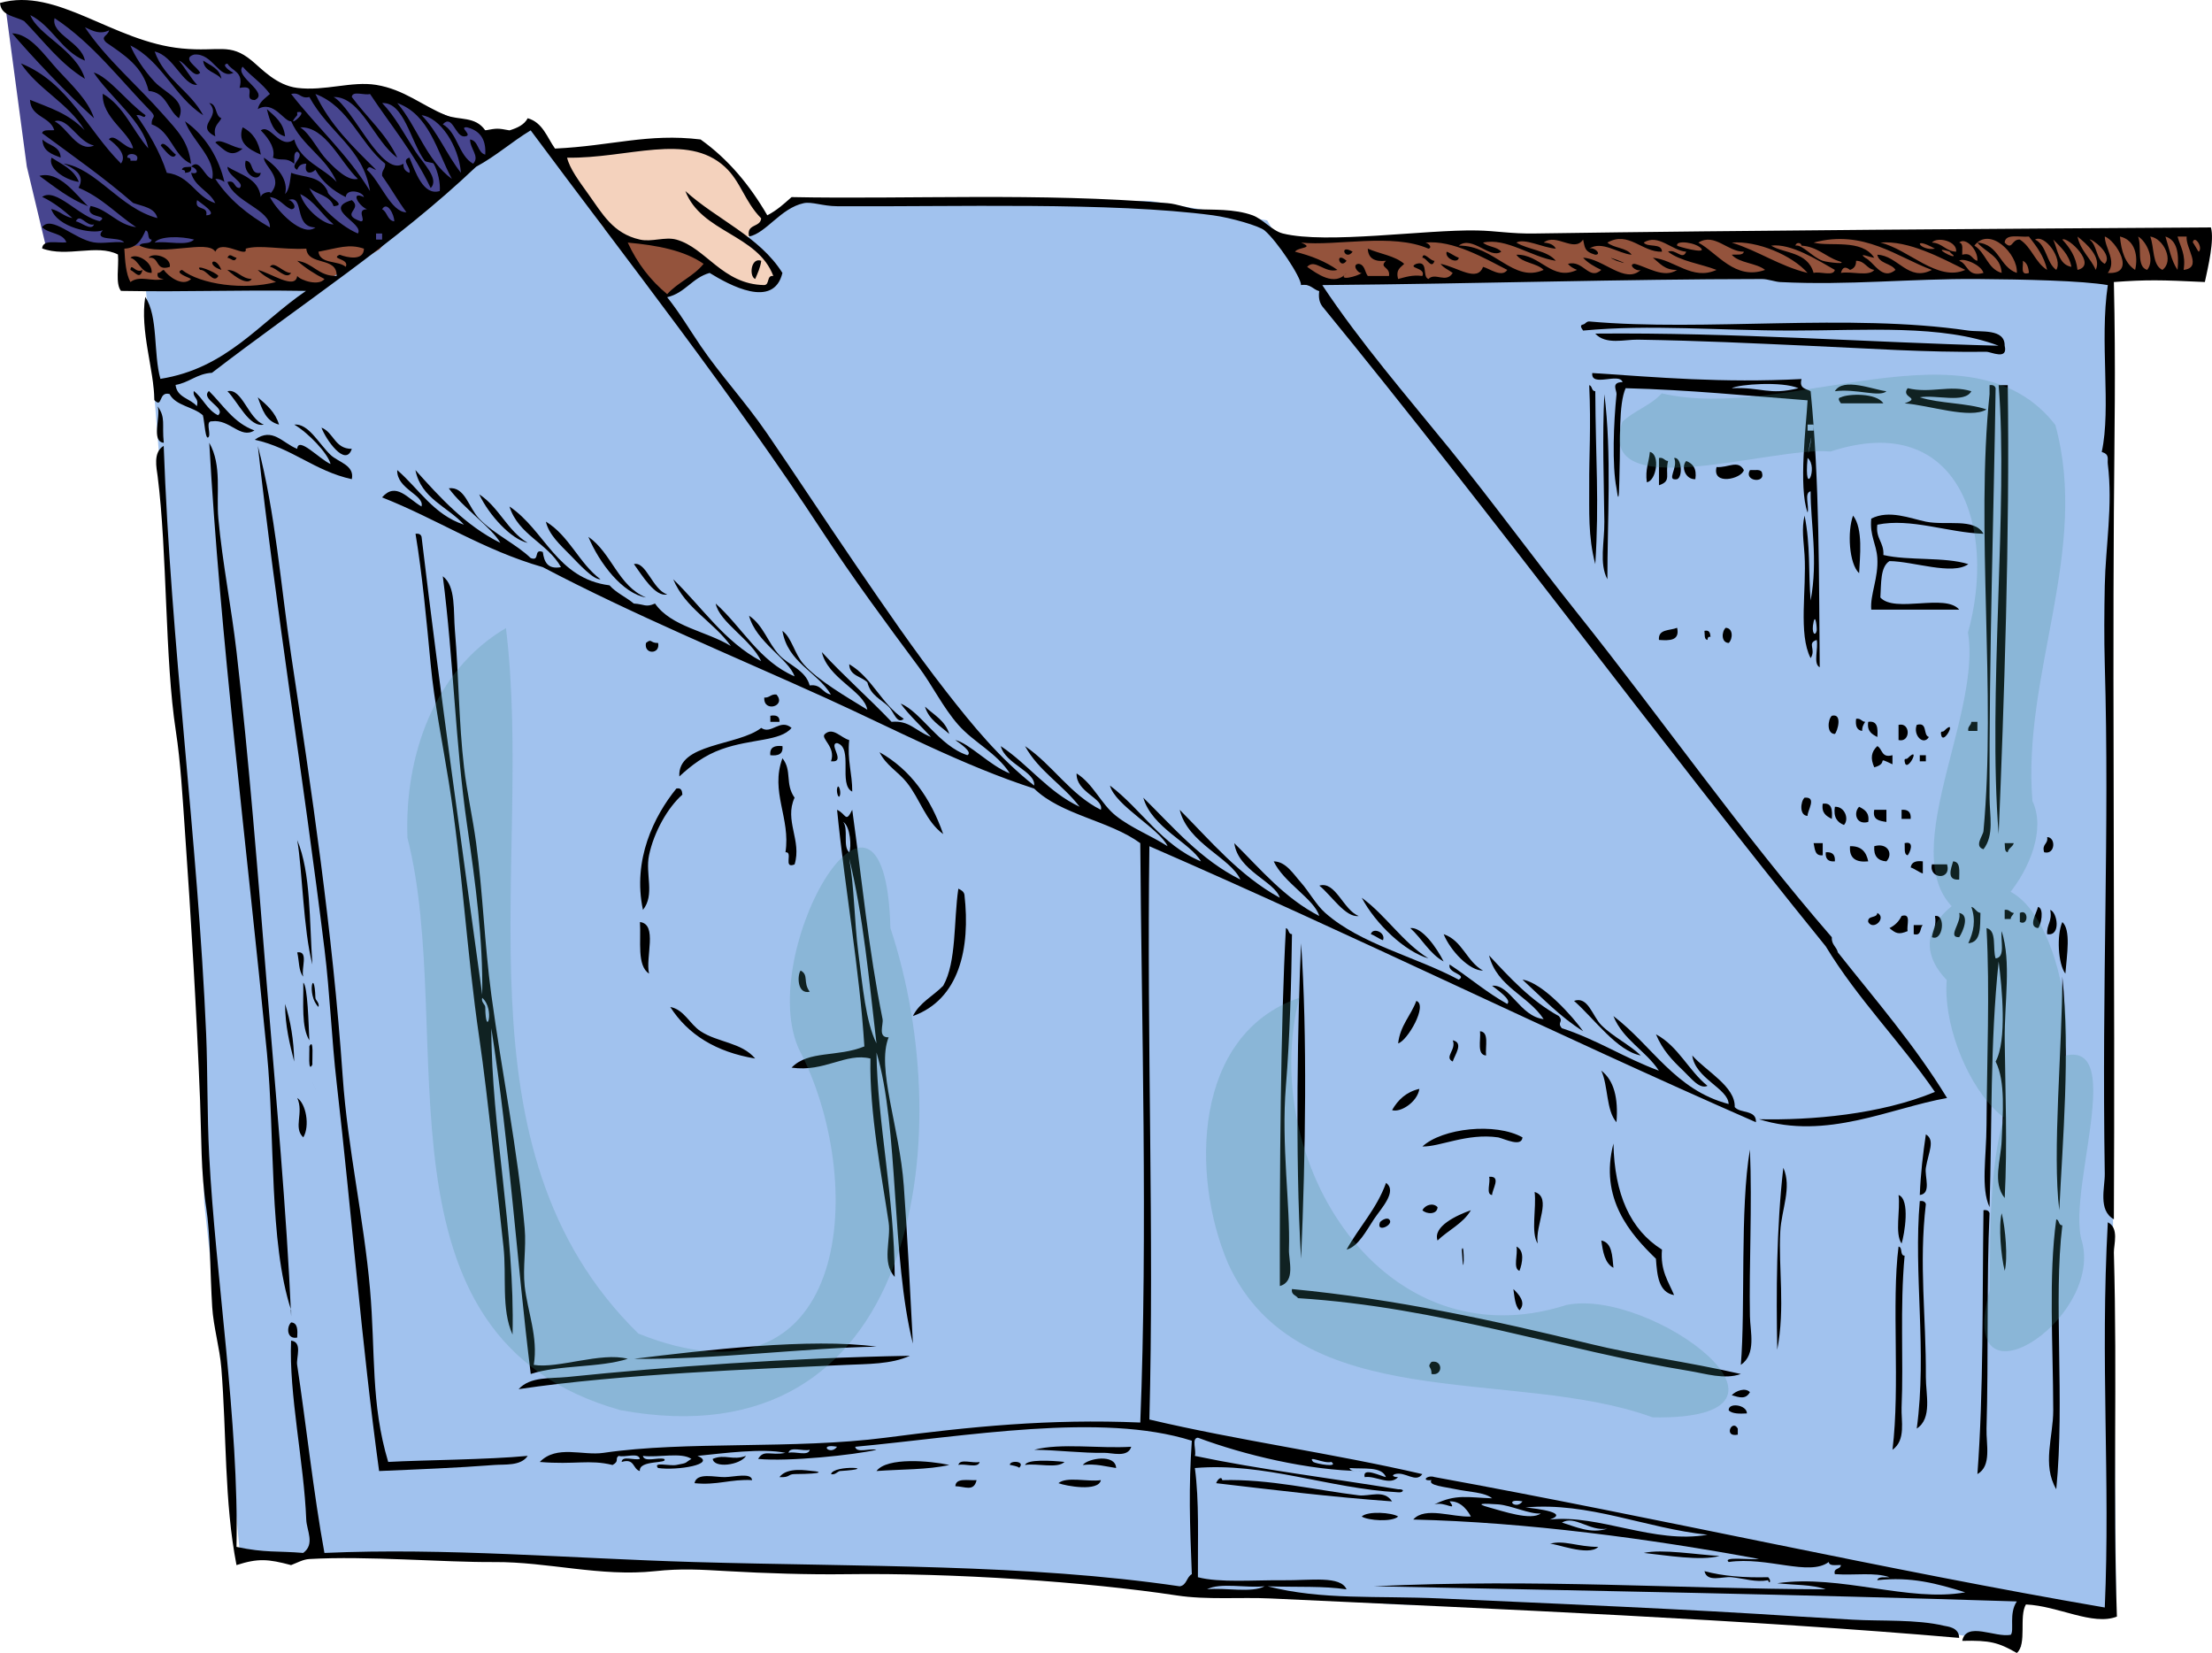
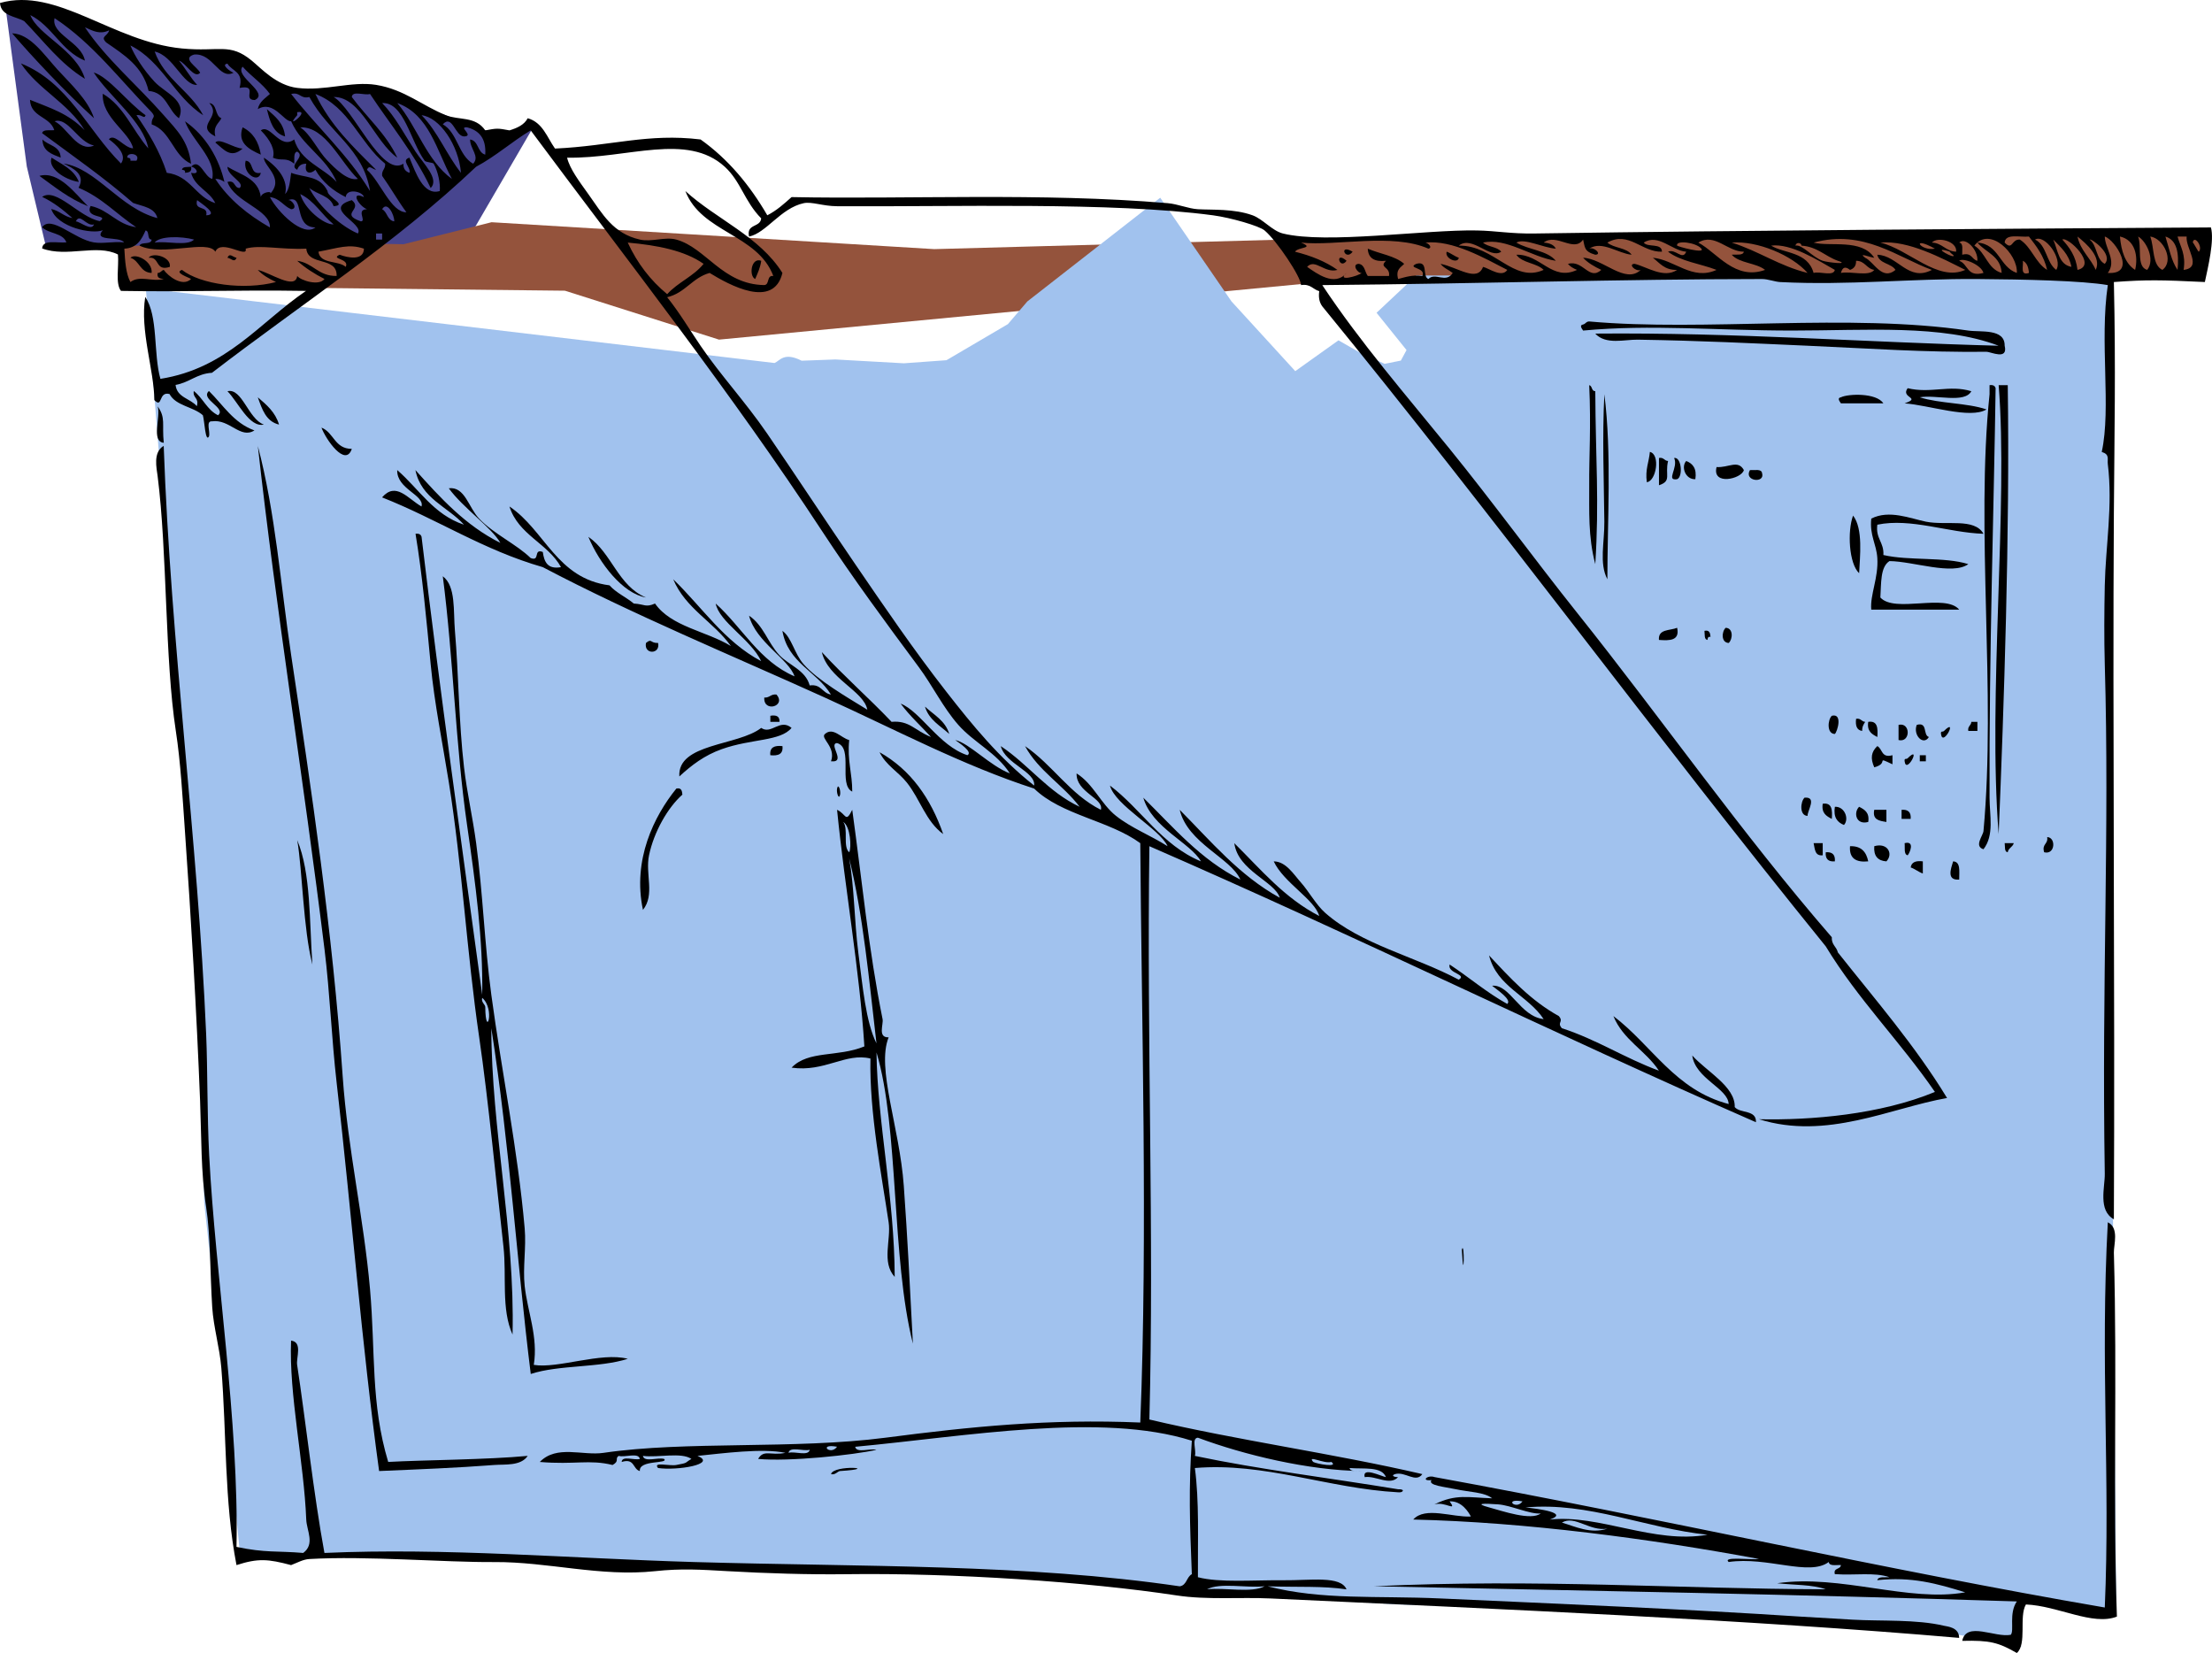
<svg xmlns="http://www.w3.org/2000/svg" viewBox="0 0 510.221 381.244">
  <path d="M1.197 1.118l4.986 37.295L10.57 56.76l94.134 3.989 18.348-31.511-7.379 2.194-6.98-2.593-21.938-8.376-21.34.398-11.368-8.376-14.758-.2L28.32 7.9 12.365 1.916z" fill="#47458f" />
  <path d="M27.64 56.891l.565 9.026 102.1 1.128 35.538 11.282 135.946-12.974 82.357-.564 122.972-1.128 2.82-9.59-2.82-1.128-156.253 1.692h-32.153l-103.23 2.82-102.1-6.204-20.307 5.076-31.025-.564-24.82.564z" fill="#94533c" />
-   <path d="M128.437 35.62l14.16 19.346 3.39.798 9.773.997 5.584 2.593 3.191 2.991 7.977 4.188 4.588-.2 2.393-3.589-4.587-5.385-3.191-2.194 4.786-3.988-5.983-9.573-6.98-7.579-16.753-.798z" fill="#f4d2bd" />
-   <path d="M33.64 66.53l8.97 112.879 3.737 65.036.748 32.891 3.738 34.387 4.485 46.347 68.773 1.495 26.912 1.495 73.258 2.243 50.085 3.738 47.843 2.99 53.075 1.495 62.793 2.99 28.406 5.233-1.495-.748 1.495-11.213 21.679 4.486-.748-84.472V63.54h-76.996l-109.14 2.243-8.97-14.95-26.912-4.486h-83.724l-9.158 8.597 6.915 8.597-1.308 2.43-3.738.747-5.42-2.43-5.232-2.99-9.965 7.105-14.704-16.075-16.446-23.922-30.649 23.922-4.485 5.232-14.168 8.322-9.824.712-15.808-.883-7.773.288c-4.097-2.072-5.01.005-6.25.532z" fill="#a1c2ee" />
+   <path d="M33.64 66.53l8.97 112.879 3.737 65.036.748 32.891 3.738 34.387 4.485 46.347 68.773 1.495 26.912 1.495 73.258 2.243 50.085 3.738 47.843 2.99 53.075 1.495 62.793 2.99 28.406 5.233-1.495-.748 1.495-11.213 21.679 4.486-.748-84.472V63.54h-76.996h-83.724l-9.158 8.597 6.915 8.597-1.308 2.43-3.738.747-5.42-2.43-5.232-2.99-9.965 7.105-14.704-16.075-16.446-23.922-30.649 23.922-4.485 5.232-14.168 8.322-9.824.712-15.808-.883-7.773.288c-4.097-2.072-5.01.005-6.25.532z" fill="#a1c2ee" />
  <g clip-rule="evenodd" fill-rule="evenodd">
    <path d="M2.798 7.682c4.229.157 7.422 5.036 10.493 8.395 3.056 3.343 7.051 6.986 8.395 11.193C15.219 21.375 7.419 13.09 2.798 7.682zM48.27 23.771c1.889.209 1.254 2.943 2.798 3.498-.621 1.244-1.953 1.778-1.399 4.197-4.974-2.573 1.722-4.362-1.399-7.695zM65.758 31.466c-2.731-.767-3.506-3.489-4.197-6.296 1.841 1.658 3.874 3.122 4.197 6.296zM55.964 29.368c2.342 1.156 3.713 3.283 4.197 6.296-2.844-1.241-5.453-2.777-4.197-6.296zM13.991 36.363c-1.988-.81-4.153-1.443-4.197-4.197 1.37 1.428 4.131 1.466 4.197 4.197zM49.668 32.866c.975-1.154 4.226 1.33 6.296 1.399-2.774 2.407-4.309.214-6.296-1.399zM18.188 41.96c-3.244-.466-7.242-3.193-6.296-5.597 2.402 1.563 5.205 2.724 6.296 5.597zM56.664 37.063c1.973.126.873 3.325 3.498 2.798-.515 2.556-4.295.161-3.498-2.798zM44.072 38.462c.257 1.19-.546 1.32-1.399 1.399.129-.595-.272-.66-.699-.7.112-.819 1.275-.589 2.098-.699zM9.094 40.561c4.505-1.229 8.363 4.221 11.193 6.996-4.335-1.728-7.681-4.445-11.193-6.996zM312 58.049c-1.69 2.295-3.34-1.945 0 0zM333.69 58.049c1.035.364 1.763 1.035 2.798 1.399-.22 1.484-3.32.152-2.8-1.399zM30.081 59.449c1.238-1.191 5.166.862 4.897 3.498-2.705-.094-2.759-2.838-4.897-3.498zM34.278 59.449c.958-1.361 5.267-.184 4.897 2.099-3.471 1.139-2.23-2.434-4.897-2.099zM52.467 59.449c.513-1.246 1.272-.101 2.099 0-.513 1.245-1.273.1-2.099 0zM310.6 60.148c-1.65 2.251-2.83-2.46 0 0zM175.59 60.148c-.23 1.635-.841 2.89-1.399 4.197-1.49-.649-.96-5.087 1.4-4.197zM462.4 79.736c.82 3.435-3.192 1.389-4.197 1.399-14.333.151-26.76-.761-41.273-1.399-12.981-.571-24.451-1.164-39.175-1.399-3.016-.048-7.378 1.253-9.794-1.399 32.317-.29 62.194 2.007 93.041 2.798-13.115-4.96-30.547-3.498-47.57-3.498-17.611 0-32.575-1.466-48.269 0-.431-.623-.846-1.251 0-1.399.566-.133.697-.702 1.398-.7 26.727 2.396 59.73-1.97 87.444 2.099 2.85.418 8.46-.533 8.39 3.498zM366.57 88.83c.76.173.475 1.391 1.399 1.399.08 15.914.925 25.273 0 39.875-1.701-6.417-1.357-12.322-1.399-18.188-.05-6.67.44-13.436 0-23.08zM458.91 88.83c.812-.114 1.244.154 1.398.7-.378 26.97-1.519 61.535-1.398 94.439.015 4.125 1.125 8.648-1.399 11.893-2.243-.679-.099-3.127 0-4.197 2.95-32.069-1.843-69.394 1.399-100.74v-2.09zM461.01 88.83h2.099c.505 34.206-.889 74.344-2.099 103.53-2.53-31.85 2.24-75.99 0-103.53zM52.467 90.229c3.386-.806 4.785 6.396 8.395 7.695-3.341.761-5.958-5.225-8.395-7.695zM440.02 89.53c5.323 1.288 9.624-.845 14.691.699-1.552 2.879-8.122.739-11.893 1.399 4.591 1.472 10.862 1.263 15.39 2.798-3.749 2.299-13.26-.991-18.888-1.399 3.98-1.37-1-1.22.7-3.497zM370.06 90.929c1.731 13.552.682 29.845.699 42.673-1.938-3.697-.647-8.494-.699-13.292-.1-9.23-.5-19.69 0-29.381zM434.42 93.027h-9.794c-.431-.623-.846-1.251 0-1.399 1.68-.828 8.2-1.067 9.79 1.399zM59.462 91.628c2.013 1.717 4.045 3.417 4.897 6.296-3.012-.718-3.914-3.548-4.897-6.296zM36.377 93.727c1.897 2.67.947 4.061 1.399 8.395-2.986-.28-.667-5.861-1.399-8.393zM74.153 98.624c2.857 1.107 3.022 4.907 6.996 4.897-1.453 4.38-6.038-2.23-6.996-4.896zM59.462 102.82c4.089 15.474 5.265 32.06 7.695 48.27 4.654 31.05 9.536 63.248 11.893 97.238 1.145 16.51 4.873 32.726 6.296 48.969 1.29 14.725.135 26.339 4.197 39.874 8.025-.447 23.066-.513 32.18-1.398-1.587 2.385-5.277 1.912-7.695 2.099-8.848.681-17.061.985-26.583 1.398-4.047-29.518-6.273-58.865-9.793-89.543-1.162-10.124-1.548-20.625-2.798-30.78-4.83-39.28-11.185-78.24-15.384-116.13zM380.56 104.22c2.48.602 1.472 6.733-.699 6.996-.42-2.98.5-4.63.7-7zM382.66 105.62c1.13-.197 1.204.661 2.099.7-.772 3.233.916 4.604-2.099 5.596v-6.3zM386.15 105.62c1.742-.277 2.07 4.37.699 4.897-2.73.45.36-2.66-.7-4.9zM388.95 106.32c1.506.593 2.475 1.723 2.099 4.197-2.29.11-3.36-2.86-2.1-4.2zM402.24 108.42c-.522 2.046-7.396 3.638-6.296-.7 2.79.18 4.94-1.76 6.3.7zM403.64 108.42c1.108.058 2.669-.336 2.799.7.76 2.45-4.29 1.87-2.8-.7zM427.43 118.91c2.374 3.037 1.56 9.588 1.399 13.292-2.36-2.22-2.74-9.65-1.4-13.29z" />
    <path d="M457.51 123.11c-8.186-.262-16.746-3.703-24.484-2.099-.431 3.229 1.57 4.026 1.399 6.996 5.863 1.365 14.085.373 19.587 2.099-3.658 2.64-12.655-.638-18.188-.699-2.141 1.357-1.882 5.114-2.099 8.395 3.321 3.675 14.993-1.001 18.188 2.798h-20.287c-.304-3.451 1.688-7.328 1.399-11.893-.206-3.259-1.798-5.168-1.399-9.094 4.1-2.121 9.027-.029 12.592.7 4.71.95 11.2-.93 13.29 2.79zM95.839 123.11c.813-.113 1.245.155 1.399.7 4.261 35.864 9.414 72.1 13.991 105.63.215-12.625-1.544-25.665-3.498-39.175-2.672-18.482-3.133-38.291-5.596-57.363 3.056 2.284 2.402 7.987 2.798 12.592.875 10.171.881 21.044 2.099 31.48.683 5.854 1.986 11.451 2.798 17.489 1.563 11.613 1.925 23.291 3.498 34.977 2.4 17.828 6.12 35.835 7.695 53.866.391 4.475-.467 8.977 0 13.291.632 5.844 3.147 11.77 2.099 18.188 5.513.939 15.494-3.017 21.687-1.398-6.52 2.107-15.892 1.364-22.386 3.497-3.279-26.384-4.786-51.967-9.094-79.749.024 23.281 5.46 46.692 4.896 70.655-2.66-5.852-1.335-13.54-2.099-20.287-1.516-13.394-3.497-33.966-5.596-48.27-2.878-19.609-3.921-39.509-6.996-58.762-1.479-9.258-3.332-18.226-4.197-27.283-.961-10.11-1.927-20.66-3.494-30.09zm16.091 109.13c.075 7.646 2.366.542-.699-2.099-.31.97.69 1.53.7 2.1zM135.71 123.81c5.393 3.701 6.849 11.339 13.292 13.991-5.38-.91-10.75-7.9-13.29-13.99zM386.85 144.79c.642 2.973-1.676 2.987-4.197 2.798-.23-2.57 2.55-2.11 4.2-2.8zM398.05 144.79c1.779.071 1.652 2.606.699 3.498-1.78-.07-1.66-2.6-.7-3.5zM393.15 145.49c1.19-.257 1.32.546 1.399 1.399-.595-.129-.66.272-.699.699-.82-.11-.59-1.27-.7-2.1zM151.8 148.29c.551 2.694-3.349 2.694-2.798 0 1.4-1.16.9.07 2.8 0zM179.09 160.18c2.398 2.711-3.043 4.242-2.798.7 1.25.09 1.47-.85 2.8-.7zM213.36 162.98c2.066 1.897 4.692 3.236 5.596 6.296-2.07-1.9-4.69-3.24-5.6-6.3zM177.69 165.08c1.404-.238 2.189.143 2.099 1.399h-2.099v-1.4zM422.53 165.08c2.575-.645 1.271 3.69.699 4.197-1.92-.02-1.66-3.3-.7-4.2zM428.13 165.78c1.13-.197 1.205.661 2.099.7-.369.562-.729 1.136-.699 2.099-1.23-.17-1.6-1.2-1.4-2.8zM430.93 166.48c2.186-.32 2.236 1.495 2.099 3.498-1.23-.64-2.44-1.3-2.1-3.5zM454.71 166.48h1.398v2.099h-2.099c-.2-1.13.66-1.2.7-2.1zM182.58 167.88c-2.597 3.131-9.22 2.449-16.09 4.897-4.053 1.444-6.974 3.707-9.794 6.296-.461-7.694 13.51-7.007 18.888-11.193 2.32 1.63 4.32-2.25 6.99-.01zM437.92 167.18c2.817-.683 2.817 4.181 0 3.498v-3.5zM442.12 167.18c2.603-.736 1.372 2.359 2.799 2.798-1.24 2.08-3.73-.41-2.8-2.8zM448.41 168.58c3.308-3.307-.303 3.873-.699.7-.1-.83.37-.37.7-.7zM195.88 170.68c-.494 4.691.719 7.676.699 11.893-3.292-1.605.338-10.131-3.498-11.193-2.135.139 2.275 4.576-1.399 4.197 1.21-3.349-2.571-5.303-1.399-6.296 1.88-1.67 3.72.93 5.6 1.4zM180.48 172.08c.211 1.843-.969 2.295-2.798 2.099-.2-1.85.98-2.3 2.8-2.1zM432.32 176.97c-.927-2.082-.717-3.549.7-4.896 1.239.625.892 2.839 3.498 2.099v2.099c-4.12-1.95-.61-.27-4.2.7zM202.87 173.48c7.165 4.028 11.797 10.589 14.69 18.888-4.033-2.946-5.297-8.021-8.395-11.892-1.99-2.5-4.83-3.98-6.29-7zM440.02 174.88c3.308-3.307-.303 3.873-.699.7-.1-.84.37-.37.7-.7zM442.82 174.18h1.398v1.399h-1.398v-1.4zM193.08 181.87c.266-1.332.89.447.7 1.399-.27 1.33-.89-.45-.7-1.4zM156 181.87c1.189-.257 1.32.546 1.399 1.399-3.384 2.995-6.563 8.591-7.695 13.991-.906 4.322 1.406 9.092-1.399 12.592-2.46-11.56 2.58-21.67 7.7-27.98zM416.24 183.97c2.965-.254.613 3.031.699 4.197-1.92-.02-1.67-3.3-.7-4.2zM420.43 185.37c2.186-.32 2.236 1.495 2.099 3.498-1.23-.64-2.43-1.3-2.1-3.5zM423.23 186.07c2.295-.11 3.356 2.857 2.099 4.197-1.51-.6-2.48-1.73-2.1-4.2zM428.83 186.07c1.226.64 2.431 1.301 2.099 3.498-2.83.78-3.46-2.15-2.1-3.5zM193.08 186.77c2.123.935 1.922 3.186 3.498 0 2.282 16.465 3.752 32.203 6.996 48.269.246 1.216-1.185 4.313 1.399 4.197-2.861 7.15 2.517 20.614 3.498 34.278.851 11.859 1.412 23.127 2.099 36.377-5.016-19.868-3.178-49.76-8.395-67.157.17 15.688 4.154 33.621 4.197 51.767-3.083-3.394-.802-8.55-1.399-12.592-1.535-10.388-4.475-25.397-4.197-37.775-5.692-1.419-10.57 3.196-18.188 2.099 3.856-4.037 10.602-2.359 16.789-4.897-1.15-18.07-4.39-35.52-6.3-54.57zm2.8 9.79c.553-1.064.301-5.998-1.399-6.996 1.28 1.52-.14 5.73 1.4 7zm2.09 23.09c1.011 7.86 1.729 16.031 4.197 20.986-1.706-14.617-3.068-29.577-6.296-42.673 1.2 6.69 1.17 14.41 2.1 21.68zM432.32 186.77h2.799v2.798c-1.62-.25-3.28-.46-2.8-2.8zM438.62 186.77c1.525-.127 2.226.573 2.099 2.099h-2.099v-2.1zM472.2 193.06c2.081.061 1.872 4.171-.699 3.498-.58-1.98.98-1.81.7-3.5zM68.557 193.76c3.167 7.559 2.79 18.662 3.498 28.682-2.119-8.17-2.311-21.89-3.498-28.68zM418.33 194.46h2.099v2.798c-1.84.21-1.8-1.46-2.1-2.8zM439.32 194.46c2.442-.626 1.194 2.281.699 2.798-.95-.22-.58-1.75-.7-2.8zM462.4 194.46h2.099c-.247.918-1.231 1.1-1.398 2.099-.82-.11-.58-1.27-.7-2.1zM426.73 195.16c2.644-.079 3.761 1.369 4.197 3.498-2.86.29-4.42-.72-4.2-3.5zM432.32 195.16c3.077-.892 4.452 1.761 2.799 3.498-1.96-.13-2.98-1.22-2.8-3.5zM421.13 196.56c1.526-.127 2.226.572 2.099 2.099-1.53.13-2.23-.57-2.1-2.1zM443.52 198.66v2.798c-1.035-.364-1.763-1.035-2.798-1.399.17-1.23 1.2-1.6 2.8-1.4zM450.51 198.66c1.788.078 1.389 2.342 1.399 4.197-3 .24-1.89-2.55-1.4-4.2z" />
-     <path d="M445.62 199.36h3.498c1.04 3.78-4.29 3.37-3.5 0zM304.31 204.26c3.743-1.164 5.538 5.644 9.094 6.996-3.04.46-6.36-4.83-9.09-7zM221.06 204.96c.623.31 1.251.614 1.399 1.399 1.405 12.425-1.202 24.133-11.893 27.982 1.54-3.124 4.695-4.633 6.996-6.996 3.11-5.51 2.38-14.87 3.49-22.38zM454.71 209.15c.918.248 1.1 1.232 2.099 1.399-.11 3.155.243 6.772-2.799 6.996 1.19-2.63 1.81-5.17.7-8.4zM470.1 209.15c1.494.438.655 4.307 0 4.897-2.36-.29-.39-3.33 0-4.9zM462.4 209.85c1.13-.197 1.204.661 2.099.699-.133.566-.701.697-.699 1.399h-1.399v-2.1zM472.9 209.85c1.653.522 2.552 6.156-.699 5.597-.16-2.25 1.24-2.96.7-5.6zM433.02 210.55c2.226 1.097-.876 4.199-2.099 2.099-.21-1.61 2.03-.78 2.1-2.1zM451.91 210.55c2.535.458.833 4.378 0 5.597-2.89.1.67-3.47 0-5.6zM465.9 210.55c2.04-1.028 2.04 3.127 0 2.099v-2.1zM438.62 211.25c2.351-.719 1.089 2.175 1.398 3.497-2.13.878-2.72.534-4.197-.699 1.26-.6 2.2-1.54 2.8-2.8zM446.32 211.25c2.57-.427 1.872 6.011-.699 4.896.22-1.64 1.1-2.63.7-4.9zM147.61 212.65c4.149.516 1.221 8.107 2.099 11.893-2.84-1.82-1.82-7.51-2.1-11.89zM475.7 212.65c2.014 1.826 1.058 7.471.699 11.893-1.7-2.23-2.04-8.89-.7-11.89zM325.29 214.05c2.704-.356 6.132 4.582 7.695 7.695-3.3-1.82-4.98-5.27-7.69-7.69zM441.42 213.35h2.099c-.746.652-.218 2.58-2.099 2.099v-2.1zM296.61 214.05c.76.173.475 1.391 1.399 1.399-.152 11.146-.486 23.811-1.399 34.978-1.118 13.671 1.033 27.544.699 37.775-.081 2.484 1.599 7.372-2.099 8.395-.06-25.58.17-60.4 1.4-82.55zM458.21 214.05c2.476.556 1.343 4.72 2.099 6.995 2.32-.245 1.099-4.032 1.399-6.296 2.282 7.208.607 16.282.699 25.185.125 11.972.642 23.713 0 36.376-2.882-3.531-.875-8.788-.699-13.291.226-5.794.95-13.648-1.399-18.188 2.67-4.856 1.474-17.095.7-23.085-1.995 18.932-1.498 37.473-2.099 56.663-2.047-4.398-.74-11.379-.7-18.888.08-15.01.8-30.88 0-45.46zM316.2 215.45c.439-1.702 3.535-.371 2.799 1.398-1.04-.37-1.77-1.04-2.8-1.4zM332.99 215.45c4.364 1.465 5.303 6.355 9.094 8.395-3.12.08-7.54-4.57-9.09-8.39zM300.11 217.55c1.443 21.151 1.034 48.536 0 72.753-1.45-23.28-.73-57.56 0-72.75zM68.557 219.65c2.759-.428.823 3.841 1.399 5.596-1.106-1.23-.937-3.73-1.399-5.6zM184.68 223.84c1.939 1.033.459 2.705 2.099 4.896-2.99.65-2.88-3.91-2.1-4.9zM475.7 225.24c1.834 18.043.088 37.312-.699 53.866-1.66-13.11.69-37.73.7-53.87zM69.956 226.64c1.01.75 1.221 9.505 1.399 13.292-1.869-3.02-1.329-8.46-1.399-13.29zM73.453 232.24c-2.867-2.888-.925-9.613-.699-2.099.017.57 1 1.13.699 2.1zM326.69 230.84c2.743.925-2.098 9.283-4.197 9.794.49-4.17 2.94-6.39 4.2-9.79zM154.6 232.24c3.206.596 4.439 3.915 6.996 5.597 3.982 2.618 9.444 2.549 12.592 6.296-9-1.5-15.5-5.5-19.59-11.9zM341.38 237.84c2.176.155 1.182 3.481 1.399 5.596-2.18-.16-1.18-3.49-1.4-5.6zM381.96 238.54c5.17 2.758 7.503 8.354 11.893 11.893-1.852.861-3.816-1.805-5.597-3.498-2.54-2.42-4.75-4.71-6.29-8.39zM335.09 239.93c2.62.546.449 3.384 0 4.896-2.08-1.02.92-2.73 0-4.9zM71.354 241.33c1.082-2.138.616 3.034.7 4.197-1.081 2.14-.616-3.03-.7-4.2zM369.36 246.93c2.906 2.224 3.951 6.309 3.497 11.893-2.41-2.71-1.88-8.38-3.5-11.89zM327.39 251.13c-.443 3.056-4.39 5.547-6.296 4.897 1.37-2.37 3.27-4.2 6.3-4.9zM68.557 253.22c2.013 1.277 2.979 6.455 1.399 9.095-2.398-2.25.19-5.63-1.399-9.1zM351.18 262.32c-.221 2.298-3.952.406-5.597 0-7.196-1.043-13.519 2.215-17.489 2.099 4.57-4.22 16.83-5.6 23.09-2.1zM444.22 261.62c2.216 1.353.597 4.109 0 7.695-.338 2.03 1.378 5.955-1.398 6.296.19-4.95.74-9.53 1.4-14zM372.16 263.72c.221 11.672 3.883 19.902 11.192 24.484-.424 4.854 1.501 7.36 2.799 10.493-3.559-.639-3.916-4.479-4.197-8.395-5.94-5.74-13.1-13.91-9.79-26.58zM403.64 265.12c.551 13.054-.226 26.746 0 38.476.068 3.512 1.522 8.729-2.099 11.192 1.09-13.21-.23-36.04 2.1-49.67zM343.48 271.41c2.966-.255.613 3.031.699 4.197-1.54-.09-.3-2.97-.7-4.2zM319.7 272.81c2.713 1.923-1.183 5.955-2.798 8.395-1.725 2.604-3.637 6.331-6.296 6.995 2.9-5.26 6.94-9.38 9.1-15.39zM353.98 274.91c4.135 1.26.043 7.683.699 11.893-1.62-2.58-.25-8.15-.7-11.89zM437.92 275.61c2.746.965 1.369 9.065.7 11.193-1.62-2.34-.24-7.68-.7-11.19zM442.82 277.01c.813-.114 1.244.154 1.398.699-1.634 13.974.076 25.722 0 39.875-.021 3.955 1.53 9.547-2.099 11.893 2.41-17.82-.78-35.75.7-52.46zM331.59 278.41c-.071 1.78-2.606 1.653-3.498.7.64-1.22 2.45-1.81 3.5-.7zM339.28 279.11c-1.799 3.098-5.217 4.577-7.695 6.995-1.13-3.25 4.42-5.83 7.7-6.99zM457.51 279.11c.813-.114 1.244.154 1.399.699-.698 14.672-.229 33.618-.7 49.669-.105 3.624 1.255 8.621-2.099 10.493 1.44-19.33 1.11-39.76 1.4-60.86zM461.71 279.81c.887 3.473 1.437 10.468.699 13.292-.89-3.47-1.44-10.47-.7-13.29zM318.3 281.91c.102-.27 1.48-1.236 2.1-.699 1.38 1.2-3.09 3.33-2.1.7zM474.3 281.21c.76.173.475 1.391 1.399 1.399-2.096 17.085.605 40.241-1.399 60.86-3.335-5.67-.685-12.084-.699-18.188-.04-15.57-1.11-30.87.7-44.07zM369.36 286.1c2.526.505 2.513 3.551 2.798 6.296-1.98-1.05-2.43-3.62-2.8-6.3zM349.78 287.5c1.929.911 1.398 3.781.699 5.597-1.58-.52-.28-3.92-.7-5.6zM437.92 287.5c1.008.158.244 2.088 1.399 2.099-1.108 12.087-.221 24.001-.699 34.978-.133 3.044 1.059 7.574-2.099 9.794 1.8-14.77-.26-33.85 1.4-46.87zM298.01 297.3c23.594 2.234 46.864 7.286 68.556 12.592 11.447 2.8 22.213 4.08 34.978 6.995-3.79 1.362-8.121-.087-11.892-.699-29.182-4.738-57.352-14.716-90.243-16.789-.46-.71-1.62-.72-1.41-2.09zM349.08 297.3c1.111 1.073 3.104 3.107 1.398 4.896-1.04-1.06-1.13-3.08-1.4-4.9zM67.157 304.99c1.529.103 1.502 1.762 1.399 3.497-2.422.49-2.509-2.45-1.399-3.5zM202.17 310.59c-15.138.185-38.575 3.073-55.964 2.799 16.32-1.99 40.8-4.89 55.96-2.8zM209.87 312.69c-4.305 1.981-9.787 1.873-14.69 2.099-20.708.954-52.228 2.108-75.552 5.597 2.687-2.962 7.419-2.412 11.193-2.798 23.16-2.38 51.16-4.4 79.05-4.9zM330.19 314.09c2.694-.551 2.694 3.35 0 2.798.06-1.91-1.17-1.41 0-2.8zM403.64 321.08c-.98 1.73-2.41 1.235-4.197.7.94-1 3.12-1.85 4.2-.7zM402.94 325.98c-1.725.092-3.37.105-4.197-.699-.14-1.92 4.23-1.29 4.2.7zM400.84 329.48v1.398c-3.4.7-1.29-3.73 0-1.4zM238.55 334.37c6.067-1.628 15.154-.236 22.386-.699-.806 2.617-4.458 1.359-6.296 1.398-4.8.11-10.72-.65-16.09-.7zM172.09 335.77c-1.389 2.185-7.428 2.908-7.695.699 2.87-1.2 4.52.46 7.69-.7zM245.54 337.17c-1.656 1.609-6.279.251-9.094.7.39-1.33 6-1.04 9.09-.7zM257.44 338.57c-2.453-.345-4.553-1.043-7.695-.699 1.25-1.56 7.56-2.61 7.7.7zM218.96 337.87c-4.936 1.127-11.149.977-16.789 1.398 2.44-3.26 12.43-2.35 16.79-1.4zM221.06 337.87c.301-1.564 3.447-.283 4.896-.7-.3 1.57-3.45.29-4.9.7zM232.95 337.87c-.196-1.112 3.779-.98 2.099.699.27-.27-2.11-.75-2.1-.7zM179.79 340.67c1.803-2.434 6.508-1.474 7.695-1.399 1.646.104 3.124.631-4.197.7-1.6.01-1.02.85-3.49.7zM173.49 341.37c-4.949-.284-8.083 1.245-13.292.7.472-2.542 4.701-1.353 6.996-1.399 2.28-.05 6.11-1.09 6.29.7zM321.1 346.27c-13.933-.991-27.209-2.639-40.574-4.197.247-.803 1.231-1.773 1.399-.7 10.771-.322 21.676 2.318 31.479 3.498 2.53.3 5.83-1.42 7.69 1.4zM225.26 341.37c-.633 2.76-2.667 1.458-4.897 1.399.1-2 2.92-1.28 4.9-1.4zM244.14 342.07c1.886-1.612 6.747-.249 9.794-.7-.55 2.73-8.07 1.36-9.79.7zM314.1 349.76c1.373-1.326 6.956-.929 8.396 0-1.38 1.33-6.96.93-8.4 0zM368.66 356.76c-2.224 2.313-10.245-.984-11.192-.699 3.22-.96 6.48.72 11.19.7zM379.16 358.16c4.234-.958 12.175.408 17.489.699-4.48 1.2-12.42-.17-17.49-.7z" />
    <path d="M33.579 26.57c-.305 1.038-.895-.276-2.099 0 2.752 4.01 5.333 8.191 6.996 13.292 5.438.625 6.586 5.539 11.193 6.996-1.353-2.845-4.707-3.688-5.596-6.996 2.299.509 1.071-1.39 0-1.399 2.005-2.185 3.082 2.474 4.896 2.798.875-4.729-4.664-8.77-6.296-13.292 4.912 3.43 7.842 8.683 9.094 13.991-.562-.37-1.136-.73-2.099-.7 3.137 4.792 7.554 8.303 12.592 11.193.167-4.141-8.189-5.794-9.793-10.493 1.909-.51 1.408 1.39 2.798 1.399 1.398-1.219-2.809-2.748-2.798-4.897 3.027 1.87 7.142 2.652 7.695 6.996.151-1.183 2.892-1.539 2.099-.699 3.441-3.641-1.365-6.31-1.399-8.395 3.448 2.28 5.692 5.34 4.897 8.395 1.04-1.059 1.127-3.071 1.399-4.897 3.149 1.188 6.547.533 8.395 4.197-.095 1.402 4.752 3.251 1.399 3.498-.807-2.458-3.836-2.693-5.597-4.197 1.36 3.079 6.441 8.477 11.193 10.493 1.57-2.347-8.405-5.656-1.399-7.695 2.7 2.171-2.955 3.153 2.099 4.897 1.352-.068-1.21-2.731 1.399-2.798-1.872-.715-3.999-4.325-.699-2.798-.293-1.338-4.066-2.095-4.197 0-2.955-1.476-5.395-3.466-6.996-6.296-1.022 1-2.709 1.028-2.099-1.399-1.197-.031-1.812.52-2.099 1.399-2.183-1.054 2.057-3.018 0-4.197-.95.216-.581 1.751-.7 2.798-2.002-1.659-2.79-.477-4.897-1.399.53-1.788-.508-3.978-2.798-6.296 2.208-1.603 4.398 4.557 7.695 2.099 1.469 5.061 6.624 6.435 9.794 9.794-2.421-5.74-7.999-8.324-10.494-13.991-1.652.148-4.023-4.965-7.695-2.798.363-1.735 1.705-2.492 2.798-3.498-1.749-2.449-4.333-4.062-6.296-6.296-1.986 2.234 6.337 6.059 2.798 7.695-3.012-.017 1.007-3.643-3.498-2.798 1.026-3.825-1.785-3.812-2.798-5.596-1.664.206.777 1.893 1.399 2.099-3.355 1.702-4.711-4.6-9.094-4.197-2.966.888.738 2.807 1.399 4.197-1.344 1.523-3.286-2.271-4.897-2.798 1.503 1.761 2.627 3.902 4.197 5.597-3.262.218-5.392-6.725-9.794-7.695 2.252 6.376 8.195 9.061 11.193 14.691-6.689-4.271-9.47-12.45-16.789-16.09.918 2.309 2.982 5.596 5.596 8.395 2.372 2.539 7.469 4.232 5.597 8.395-2.567-1.863-2.878-5.982-6.996-6.296-1.323-5.673-5.66-8.332-9.794-11.193-1.405-1.426.31-1.372.7-2.798-2.141 1.025-3.645.189-5.596-.699 4.847 7.283 12.021 13.274 18.188 20.287 2.998 3.409 5.643 5.892 6.296 11.193-4.193-1.87-4.601-7.525-9.094-9.094-.063-1.909 1.165-1.408 0-2.798-7.271-7.419-13.535-15.847-22.386-21.686-.899 3.71 6.165 5.483 6.996 9.793C14.12 11.75 12.114 6.061 6.996 3.484c1.71 4.591 10.612 8.039 12.592 14.69-5.65-3.444-9.507-8.68-13.991-13.291C3.507 3.708.233 3.717 0 .686c13.185-3.742 26.04 8.966 41.974 10.493 8.649.83 10.986-1.396 16.089 2.798 2.272 1.867 5.691 5.697 10.494 6.296 6.332.791 12.558-1.611 18.188-.699 6.505 1.053 10.728 4.843 16.089 6.996 3.056 1.227 6.804.161 9.094 3.498 2.784-.511 2.812-.511 5.597 0 1.783-.549 3.394-1.27 4.197-2.798 3.46.97 4.459 4.402 6.296 6.996 13.062-.606 21.384-3.577 33.579-2.099 6.403 4.557 11.361 10.558 15.39 17.489 2.161-1.103 3.874-2.655 5.597-4.197 26.52.539 57.559-1.074 86.744 1.399 2.381.201 4.761 1.269 6.996 1.399 3.197.186 8.318-.153 12.592 1.399 2.383.865 4.539 3.589 6.996 4.197 10.076 2.495 32.795-.931 44.771-.699 4.541.087 7.737.782 13.291.699 51.595-.767 104.53-1.054 156-1.399.822 2.911-.627 9.004-1.399 12.592-10.218-.491-13.417-.546-20.986 0 .45 19.759.119 35.307 0 53.167-.324 48.437.27 108.54 0 163-3.714-2.082-2.049-7.368-2.099-10.493-.72-45.073 1.125-78.43 0-117.52-.171-5.933-.121-12.28 0-18.188.185-9 1.885-18.413.699-27.982-.146-1.183.496-2.211-1.399-2.798 2.221-10.196-.537-25.454 1.399-38.476-5.78-1.017-19.348-1.324-30.081-1.399-15.621-.11-29.583 1.491-45.471.699-1.2-.06-2.855-.701-4.197-.699-32.93.03-63.986 1.059-101.44 1.399 8.818 13.293 19.38 25.446 29.381 37.776 10.097 12.447 19.452 25.334 29.382 37.776 19.844 24.864 37.977 50.885 58.763 74.853-.108 1.74 1.099 2.166 1.398 3.498 8.655 10.933 17.769 21.407 25.185 33.578-13.019 2.293-27.776 9.79-43.373 4.897 12.019.27 27.983-1.082 40.574-6.297-7.981-11.605-17.791-21.383-25.184-33.578-39.36-48.551-76.564-99.256-116.13-147.61-.587-.812-.923-1.875-.699-3.498-1.463-.403-1.997-1.734-4.197-1.399-.002-1.866-5.523-10.139-8.396-12.592-1.24-1.06-7.806-2.951-11.892-3.498-23.404-3.13-60.057-1.926-86.745-2.099-3.308-.021-5.839-1.104-7.695-.699-5.305 1.155-8.634 6.891-12.592 7.695-.684-3.015 2.628-2.036 2.798-4.197-3.862-3.911-4.68-8.492-8.395-11.893-8.708-7.971-22.366-1.868-36.377-2.099.618 2.551 2.725 5.359 4.897 8.395 3.279 4.583 5.684 9.09 11.892 10.493 2.749.621 5.786-.712 8.395 0 6.836 1.865 10.643 10.348 20.287 10.493 1.321-.078.485-2.312 2.099-2.099-3.628-9.664-16.599-9.984-20.287-19.587 7.204 6.553 17.079 10.436 22.386 18.888-2.032 8.416-12.255 2.785-16.79 0-4.019 1.111-5.627 4.632-9.793 5.597 2.874 3.596 5.065 7.32 7.695 11.193 4.599 6.772 10.304 12.869 15.39 20.287 6.422 9.366 13.397 20.004 20.287 30.081 6.817 9.971 13.437 19.701 20.987 29.381 6.121 7.848 12.211 15.305 20.287 21.687.385-3.197-6.655-4.994-7.695-9.094 6.438 4.289 10.888 10.565 18.188 13.991-3.818-5.043-9.466-8.256-12.592-13.991 6.376 4.349 10.351 11.102 17.489 14.69.773-2.658-5.764-4.016-5.597-8.395 3.847 2.402 5.616 7.04 9.094 9.793 3.594 2.846 7.957 4.481 11.892 6.996-1.813-4.024-12.078-9.366-13.291-13.991 7.303 5.522 11.92 13.73 20.986 17.489-2.319-4.215-11.344-7.773-13.292-14.691 6.936 6.822 13.208 14.308 22.386 18.888-2.216-5.018-12.152-8.365-13.991-16.09 7.208 7.25 13.752 15.163 23.085 20.287-1.133-3.771-9.644-6.207-10.493-12.591 6.097 6.029 11.578 12.672 19.588 16.79-1.064-3.841-8.191-7.66-10.494-12.592 2.804.002 4.596 2.991 6.297 4.897 1.787 2.002 3.473 5.123 5.596 6.995 8.24 7.266 20.621 9.98 30.78 15.391 2.071-1.228-2.68-1.452-2.099-3.498 4.5 2.962 8.495 6.43 13.292 9.095 1.146-.967-2.326-3.231-3.498-4.198 4.146-.403 6.425 7.093 11.893 7.695-3.614-5.479-10.761-7.428-12.592-14.69 4.837 5.189 9.626 10.428 16.09 13.991 1.221 1.427-.521 1.372.699 2.798 8.1 2.627 14.54 6.913 22.386 9.794-3.05-4.646-8.282-7.108-10.493-12.592 8.892 6.731 14.199 17.047 26.583 20.287-.114-3.627-7.685-5.833-8.395-11.193 3.215 3.623 9.979 7.174 9.794 11.893 1.262 1.536 5.052.545 4.896 3.498-47.196-20.661-92.625-43.088-139.91-63.66-.627 45.33 1.12 89.106 0 132.22 20.365 4.818 42.527 7.841 62.959 12.592-1.518 2.143-3.938-.671-6.296 0-1.077.37-.044.729.7.699-1.897 2.076-5.162-.395-7.695 0-.658-2.45 3.788-.199 4.896 0-.965-2.533-5.166-1.829-8.395-2.099.217.949 1.752.58 2.798.699-12.211-.148-27.078-3.699-37.775-7.694-1.545.087-.297 2.967-.699 4.197 15.033 3.154 31.255 5.121 46.87 7.694 1.73-.088 1.188.856 0 .7-16.156-.882-30.798-6.959-46.87-5.597 1.023 7.604.65 16.604.699 25.184 5.015 1.312 12.872.63 19.588.7 6.484.067 13.347-1.107 14.69 2.099-5.462-.812-10.868-.472-18.188-.7 12.599 3.219 24.986 2.122 39.874 2.799 27.646 1.256 56.273 2.429 83.247 4.197 2.703.177 7.454.447 11.893.699 6.459.367 14.655-.113 20.986 1.399.746.178 3.495.331 3.498 2.798-48.475-4.198-105.95-6.636-158.8-9.094-7.085-.33-14.645.369-21.687-.7-20.844-3.164-51.672-5.229-76.251-4.896-8.683.118-18.596-.205-27.283-.699-6.313-.359-10.667-.657-16.789 0-12.582 1.35-24.729-2.181-37.077-2.099-11.776.078-29.347-1.463-42.673-.7-1.417.081-2.734.839-4.197 1.399-5.286-1.402-7.581-1.62-12.592 0-2.847-14.728-2.254-30.105-3.498-45.471-.375-4.629-1.811-9.445-2.099-13.991-.505-7.985-.403-16.658-1.399-23.086-1.232-7.951-1.078-16.312-1.399-24.484-.817-20.789-2.09-42.295-3.498-62.26-.547-7.76-.986-15.847-2.099-23.085-2.557-16.631-1.958-41.105-4.197-58.763-.235-1.856-1.12-5.524 1.399-6.996 1.651 46.183 7.844 90.435 9.794 135.71.351 8.155.209 18.479.7 27.982 1.425 27.615 6.894 61.484 6.296 90.242 6.667 1.42 9.446.889 15.39 1.399 2.778-2.046.798-5.167.7-7.695-.512-13.133-4.013-28.883-3.498-41.273 2.712.32 1.143 3.916 1.399 5.596 1.905 12.477 3.842 30.097 6.296 43.373 27.928-1.254 56.71 1.271 85.346 2.099 38.654 1.116 76.803.415 111.93 5.596 1.643-.223 1.565-2.165 2.798-2.798-.481-11.76-.747-19.967 0-30.78-20.881-6.629-52.147-.981-77.65 1.399.301 1.563 3.448.283 4.897.699-5.167 1.19-20.218 2.772-27.283 2.099 1.326-2.269 2.869-.697 6.296-1.399-5.326-1.119-14.344.106-20.287.7 4.645 1.908-4.689 3.439-9.094 2.798-1.295-1.504 2.601-.408 4.198-.699 2.943-.538 1.84-.464 3.498-1.399-2.348-1.616-7.683-.245-11.193-.699.301 1.563 3.448.283 4.897.699 1.146 1.193-5.892.137-5.597 2.798-1.667-.432-1.148-3.048-4.197-2.099.087-1.545 2.968-.297 4.197-.699-.301-1.564-3.447-.283-4.897-.699-.963.7.299 1.153-1.399 2.099-5.399-1.328-8.672-.023-16.789-.7 3.915-4.013 9.871-1.386 14.69-2.099 18.921-2.796 44.045-.765 65.059-3.497 19.757-2.569 37.729-4.386 58.763-3.498 1.743-43.284.262-94.353 0-133.62-7.132-5.227-18.233-6.484-24.484-12.592-16.503-5.339-32.161-13.683-48.27-20.986-21.354-9.683-44.213-19.11-65.059-30.081-13.772-3.95-24.357-11.086-37.076-16.09 3.202-3.685 5.907.261 9.094 2.099.773-2.657-5.764-4.016-5.597-8.395 5.007 4.32 8.379 10.275 15.39 12.592-3.743-4.185-9.875-5.981-11.193-12.592 5.741 6.385 11.496 12.755 19.588 16.789-1.918-3.451-8.664-8.12-11.893-12.592 3.724-.472 4.559 4.446 6.996 6.996 3.384 3.542 8.614 5.907 11.893 9.094 2.263.864.535-2.264 2.798-1.399.312 2.253 1.068 4.062 4.197 3.498-3.083-5.544-9.829-7.427-11.892-13.991 8.234 5.524 10.89 16.625 23.085 18.188 1.529 1.736 3.823 2.707 5.597 4.197 2.559.152 2.684.961 4.897 0 3.735 5.359 11.845 6.344 17.489 9.794-3.984-5.576-10.478-8.644-13.292-15.39 6.646 6.412 11.759 14.357 20.287 18.888-2.393-5.074-9.649-8.999-10.494-13.292 6.141 5.519 10.032 13.287 18.188 16.79-1.347-4.023-8.896-7.888-10.493-13.991 3.329 2.225 4.333 6.255 6.996 9.094 2.215 2.362 6.026 3.434 6.996 6.996 2.708-.377 2.881 1.783 4.897 2.099-3.276-5.353-9.936-7.32-11.193-14.691 2.144 1.532 2.739 5.249 4.896 7.695 3.291 3.732 9.903 7.552 14.691 10.493-.798-4.339-9.104-7.213-10.493-13.292 5.133 5.593 10.863 10.59 16.089 16.09 4.15-.371 5.331 2.013 9.094 3.498-2.333-2.564-4.92-4.874-6.996-7.695 4.549 1.753 8.871 9.78 15.391 11.893 1.349-.724-1.835-2.774-2.798-3.498 3.241.733 8.022 5.961 12.592 7.695-3.075-4.776-8.309-7.124-11.892-11.193-3.521-3.999-5.939-9.042-9.094-13.292-7.704-10.375-15.229-20.552-22.386-31.48-20.641-31.519-44.662-62.081-67.157-92.341-4.362 2.633-8.033 5.958-12.592 8.395-18.54 17.611-40.499 31.796-60.921 47.518-3.519.212-5.214 2.248-8.395 2.798.318 2.947 3.419 3.11 4.897 4.897.578-1.978-.986-1.812-.7-3.498 2.112 1.619 3.081 4.381 5.597 5.597 2.033-1.699-4.223-3.691-2.099-5.597 3.288 3.241 5.692 7.366 10.493 9.094-3.25 2.059-5.694-2.681-9.794-2.099-1.517-.118-.317 2.481-.699 3.498-.828 1.453-1.013-3.595-1.399-4.896-2.206-1.992-6.244-2.151-7.695-4.897-2.625-.694-1.525 3.437-3.498 1.399-.051-6.943-3.36-16.028-2.099-23.785 3.028 4.434 1.844 13.08 3.498 18.888 15.292-2.42 22.793-12.927 33.579-20.287-17.03-.264-26.833.283-42.673 0-1.341-1.691-.441-5.622-.7-8.395-4.872-2.5-11.782.745-17.489-1.399.156-2.176 3.481-1.182 5.596-1.399-.801-2.23-4.107-1.955-5.596-3.498 2.102-2.886 7.403 2.758 11.893 3.498 2.205.364 4.488-.266 6.995 0-1.024-1.491-7.248-.097-4.896-2.798-2.421.998-10.482-.646-11.893-4.897 1.926.406 2.922 1.742 4.897 2.099-2.112-1.852-4.296-3.632-6.996-4.897 3.25-2.231 8.583 4.71 13.292 5.597 2.404-1.561-3.642-.489-2.099-3.498 4.228.902 6.004 4.256 10.493 4.897-4.475-2.987-8.001-6.922-13.292-9.094 1.737-3.082-1.238-4.521-3.498-5.596 7.564 1.066 13.005 10.311 21.686 12.592-.581-2.451-3.373-2.69-5.596-3.498-6.603-5.756-13.883-10.835-20.987-16.09.216-.95 1.751-.581 2.798-.7-.987-3.21-5.449-2.946-5.597-6.996 4.662 1.917 8.73 3.054 12.592 6.996-3.758-6.27-10.697-9.357-14.691-15.39 10.991 4.399 15.356 15.424 23.085 23.085 1.536-2.046-1.234-4.463-2.798-5.597 1.335-1.515 3.51 2.047 5.597 2.099-.79-3.737-7.305-7.111-6.996-12.592 4.868 2.827 6.893 8.497 10.493 12.592-1.124-6.109-8.782-11.734-12.592-17.489 3.457.988 7.92 7.002 11.896 9.796zm35.677 2.798c2.454 1.652 3.975 5.292 6.296 7.695 1.842 1.908 4.709 4.759 6.995 4.197-4.057-3.876-7.458-12.122-13.291-11.892zm2.098-6.995c-2.14.507-2.058-1.207-4.197-.7 5.919 7.605 13.082 13.967 18.188 22.386-1.563-9.893-9.415-13.33-13.991-21.686zm16.79 18.188c-.157-1.323.789-1.543.7-2.798-5.919-4.808-8.298-13.155-16.09-16.09 3.352 7.141 8.727 12.26 13.991 17.489-.827-.101-1.586-1.246-2.099 0 3.101 2.737 5.544 9.835 9.094 9.794-1.977-2.686-3.651-5.676-5.596-8.395zm11.896-2.798c-.166-.301-1.819-.313-2.099-.7-3.294-4.552-4.756-13.55-9.794-13.292 3.039 3.151 5.047 7.086 7.695 11.193 1.711 2.653 5.602 6.315 3.498 8.395-3.828-8.065-9.251-14.534-13.991-21.686-1.23.402-4.11-.846-4.197.7 3.45 4.712 7.891 8.432 10.493 13.991-5.223-3.605-8.366-14.117-14.69-13.991 4.498 2.532 11.115 18.633 16.09 15.39-.038 1.203.539 1.793 1.399 2.099.418-1.246-2.05-2.905 0-3.498 1.422 3.389 3.202 8.858 6.996 7.695.16-1.752-.38-4.439-1.4-6.296zm4.19 3.497c-3.505-6.522-5.218-14.836-12.592-17.489 4.593 5.437 6.778 13.28 12.592 17.489zM68.557 25.87c-.048.008.043.65 0 .7-3.323 3.796 3.359-1.293 0-.7zm37.773 13.991c-.558-6.444-4.92-12.793-9.094-13.292 3.714 3.75 5.784 9.139 9.094 13.292zm-84.643-6.296c-3.684-.759-5.976-6.598-9.094-5.596 2.968 1.474 5.319 7.254 9.094 5.596zm87.443 4.198c1.61-1.694-.713-3.398-.7-5.597 2.019.313 1.654 3.01 3.498 3.498.244-3.741-1.406-5.589-4.197-6.296-2.186-.214 1.778 2.021-.7 2.099-2.07-.068-2.673-5.201-4.896-2.798 3.43 1.937 3.57 7.159 7 9.094zm-79.049-.7h1.399c1.088-1.722-2.376-2.057-2.099-.7.427.04.828.105.7.7zm18.189 5.596c3.575 5.006-1.05-1.469 0 0zm28.681 9.094c-2.708-2.189-4.38-5.413-7.695-6.995.978 3.466 5.473 7.102 7.695 6.995zm-4.197.7c-5.23-.072-2.327-7.765-6.296-6.296.848-.214 2.412 2.021.699 2.099-1.812-.752-2.601-2.529-4.897-2.798 1.767 3.391 7.584 9.312 10.494 6.995zM47.57 49.655c3.09-.094-1.302-2.837-2.099-3.498-.743 2.609 2.624 1.108 2.099 3.498zm43.372 1.399c.034-1.5-1.629-4.811-2.798-2.798 1.232.633 1.156 2.575 2.798 2.798zm-69.255.699c-1.788.541-3.216-2.737-4.198-.699 1.129.118 3.606 2.348 4.198.699zm48.968 5.597c-5.904.266-10.707-.967-13.991 0 .598 2.458-5.671-2.4-6.996.699-1.745-2.926-12.182 1.197-17.489-1.399.429-.97 2.693-.105 2.798-1.399-1.155-.011-.392-1.94-1.399-2.099-.923 2.108-2 4.063-4.897 4.197.165 2.867.343 5.72 1.399 7.695 2.239-1.639 4.848.022 7.695-.699-.854-.08-1.656-.209-1.399-1.399.702.002.833-.566 1.399-.699.97 1.396 4.293 4.055 6.296 2.099-.624-.41-3.99-1.47-2.099-2.099 4.313 3.387 14.391 4.723 21.686 2.798-1.583-.749-3.076-1.587-4.197-2.798 2.859.631 8.667 4.741 9.094 1.399.841 1.071 5.025 2.374 6.296.7-2.317-1.181-4.443-2.552-6.296-4.197 3.695.501 4.836 3.559 9.094 3.498.155-4.585-6.637-2.223-6.994-6.297zm9.095 4.197c.941-1.974-3.707-1.753-1.399-2.798 1.807.683 5.539 1.481 5.597-1.399-3.483-1.179-5.851-.163-10.494.699.347 2.917 4.558 1.971 6.296 3.498zm6.995-6.296h1.399v-1.399h-1.399v1.399zm-51.068.7c2.816-.449 7.439.91 9.094-.699-2.979-.802-7.982-.852-9.094.699zm426.72 0c1.868 1.931 1.521-.826 3.498-.699 2.719 1.712 3.541 5.32 6.296 6.996-.721-3.243-2.479-5.449-4.197-7.695-2.11.216-5.44-.778-5.6 1.398zm11.9 6.296c1.588-2.546-2.666-8.33-4.896-6.996 2.71 1.252 2.58 5.351 4.9 6.996zm4.9 0c4.767-1.084-2.252-7.782-3.498-6.996 1.66 1.831 3.14 3.855 3.5 6.996zm2.79-6.996c1.763 1.268 1.467 4.596 3.498 5.596 2.06-2.207-3.12-5.916-3.5-5.596zm-2.79-.699c.684 3.28 3.012 4.917 4.197 7.695 1.43-2.9-2.13-6.06-4.2-7.695zm6.99 8.394c6.854.435 1.739-7.636-.699-8.395.07 2.822 2.81 5.599.7 8.395zm6.3-.699c.765-3.127-.008-6.949-3.498-7.695.3 3.433 1.23 6.236 3.5 7.695zm2.79 0c1.927-2.428-.267-6.702-2.099-7.695.92 2.351-.46 6.998 2.1 7.695zm3.5 0c2.807-2.046.278-7.29-2.798-7.695.96 2.54.43 6.573 2.8 7.695zm3.5 0c.38-3.877-.127-6.869-2.798-7.695.85 2.65 1.36 5.641 2.8 7.695zm1.4 0c4.455-.544.388-4.989.699-7.695h-2.099c.65 2.382 1.96 4.103 1.4 7.695zm-174.89-6.296c.76.168 1.68 1.152.699 1.399-8.347-3.674-21.338-.538-29.381-1.399 3.257 1.354-.664.976-1.399 2.099 3.733.93 7.065 2.262 9.794 4.198-3.004.865-5.151-2.724-6.996-.7 2.184 1.491 6.315 4.673 9.095 1.399-2.443 2.113 2.661.747 3.497 0-.848.214-2.412-2.021-.699-2.099 1.438.195 1.396 1.869 2.099 2.798h4.897c.345-2.196-2.412-1.848-.7-3.498-2.611.279-4.104-.559-4.197-2.798 2.764 1.201 6.286 1.642 8.395 3.498-.79.843-1.996 1.268-1.398 3.498 1.675-.423 3.191-1.006 5.596-.7.941-1.974-3.706-1.753-1.398-2.798 2.932-.833 1.248 2.949 2.798 3.498 1.528-1.625 4.067 1.092 5.597-1.399-.932-.7-2.111-1.153-2.799-2.099 4.029.819 8.431 4.317 9.794.7 1.376.312 4.326 2.595 5.597.7-5.25-2.697-12.63-6.967-18.9-6.297zm27.28 6.296c-1.628-1.637-4.981-1.548-6.296-3.498 5.551-.178 8.223 6.222 13.991 3.498-.827-.339-1.586-.746-2.099-1.399 3.565-.971 4.851 3.97 7.695 1.399-1.583-.749-3.076-1.587-4.197-2.798 4.575.151 9.715 6.197 13.291 2.798-1.144.509-3.043-1.39-1.399-1.399 2.667.62 6.751 3.481 9.794 1.399-2.894.096-4.006-1.59-5.597-2.798 4.957.416 9.092 5.354 14.691 2.798-3.702-1.429-8.291-1.97-11.193-4.198 1.792-.758 3.335 2.125 4.197 0-3.299-.218-6.441-4.259-9.794-2.099.897 1.202 4.184.015 4.197 2.099-4.61.168-7.69-4.883-12.592-2.099 1.49 1.309 4.455 1.142 5.597 2.798-3.031-.255-6.88-3.351-9.794-1.399 1.144-.51 3.043 1.39 1.399 1.399-2.629-.763-2.356-1.768-2.798-3.498-2.114 3.109-6.162-1.591-9.095.699 1.303.097 2.338.46 2.798 1.399-2.873-.182-7.263-2.499-9.094-1.399 2.744 1.687 7.101 1.76 9.094 4.198-5.674-.862-11.386-5.395-16.789-4.198 1.087 1.012 3.265.933 4.197 2.099-2.573 1.824-6.669-3.84-9.794-1.399 8.3-.109 12.56 8.74 19.57 5.598zm51.07 0c-2.074-1.656-5.944-1.517-7.695-3.498 1.047-.119 2.582.25 2.799-.7-3.783.035-6.735-4.435-10.493-2.099 4.38 2.388 8.47 8.778 15.39 6.297zm9.8.699c-3.596-4.104-11.636-7.478-17.489-6.996 6.22 1.941 10.94 5.383 17.49 6.996zm20.28-.699c-.989-1.576-3.755-1.375-4.197-3.498 4.758.15 7.157 6.353 12.592 3.498-7.87-2.859-15.732-9.448-27.282-6.296 3.746 1.003 11.083-.969 13.99 3.498-.935-.077-3.856-1.311-2.099 0 1.97.859 3.89 5.406 7 2.798zm16.09 0c-5.439-2.727-13.16-6.888-19.588-6.296 6.56 1.536 13.18 9.13 19.59 6.296zm-2.8-3.498c.178.232-1.125-.834-.699-.7-5.14-1.631 1.81 2.153.7.7zm.7-.7c.287-2.425-4.317-3.558-5.597-2.099 2.47.097 3.13 2.003 5.6 2.099zm1.4.7c2.232-.6 2.164 1.101 3.498 1.399.205-2.572-2.786-5.562-4.197-4.198 1.04.131.64 1.692.7 2.799zm9.1 4.197c-.229-3.969-3.701-4.693-5.597-6.996 5.016.348 5.082 5.645 9.095 6.996.288-4.363-6.245-10.898-9.794-6.296 2.62 1.575 3.02 5.371 6.3 6.296zm16.09-1.399c-.573-2.924-2.464-4.532-4.197-6.296 1.08 2.418 1.23 5.769 4.2 6.296zm29.38-3.498c1.066-1.065-1.076-4.032-1.398-2.099.04-.261 1.29 2.207 1.4 2.099zm-353.28 9.794c2.425-2.705 6.126-4.133 8.395-6.996-4.389-3.073-10.639-4.285-17.489-4.897 2.2 4.797 5.26 8.733 9.09 11.893zm232.95-11.193c.048.182 6.594 1.979 5.597.7-1.21-1.457-5.95-2.039-5.6-.7zm31.48 6.296c1.449-.416 4.596.865 4.896-.699-4.016-2.288-10.136-6.178-14.69-5.597 2.93 1.841 8.43 1.342 9.79 6.296zm-4.19-6.296c1.569-.347 3.954 2.724 6.296 3.498 1.252.414 6.431.932 3.497 0-2.931-1.033-4.694-3.234-8.395-3.498-.01-.705-1.23-.879-1.4 0zm32.18.7c-5.71-3.154-3.45.627 0 0zm11.19 5.596c-.488-1.878-4.741-3.607-5.597-2.798 2.09.707 1.75 3.849 5.6 2.798zm-30.78-.699c-1.008-.783-1.707-.754-2.099.699 2.354-.443 6.497.901 7.694-.699-1.818-.28-2.109-2.088-4.197-2.099.04 1.204-.53 1.793-1.39 2.099zm41.27.699c-.096-1.303-.46-2.338-1.399-2.798.16 1.24-.7 3.503 1.4 2.798zm-274.92 270.72c-4.48-.8-1.54 2.14 0 0zm-6.3.7c-1.449.416-4.596-.864-4.897.699 1.45-.41 4.6.87 4.9-.7zm120.32 2.8c-1.696.518-5.663-1.72-4.197 0 .74.45 6 1.39 4.2 0zm-15.39 28.68c-4.205.458-10.248-.921-13.291.7 4.21-.45 10.25.92 13.29-.7z" />
-     <path d="M208.47 165.78c-1.574 1.388-2.277-1.592-3.498-2.798-1.705-1.684-4.151-2.566-4.897-5.597-1.37-1.428-4.131-1.465-4.197-4.197 5.31 3.09 7.49 9.31 12.6 12.6zM378.46 243.43c-5.497-1.037-10.677-8.439-15.391-12.592 3.242-1.185 4.255 3.565 6.297 5.597 2.67 2.66 6.65 4.6 9.09 6.99zM351.18 225.94c4.694.678 11.767 8.743 13.991 11.893-5.32-3.31-9.49-7.76-13.99-11.89zM51.067 18.175c-1.224-1.574-3.985-1.611-4.197-4.197 1.657 1.142 3.812 1.784 4.197 4.197zM37.077 33.565c.603-1.446 2.593 1.538 3.498 2.099-.779 1.622-2.769-1.363-3.498-2.099zM30.081 62.247c.168-1.804 1.204.96 2.798 0-.632 2.341-1.565.611-2.798 0zM328.09 59.449c.195-1.653 1.869.802 2.799.7-.69 2.144-1.87-.805-2.8-.7zM372.86 60.148c-4.66-2.104 5.59 1.814 0 0zM51.067 62.247c-3.878-1.244-1.49-3.631 0 0zM56.664 60.848c-3.144-2.405 4.974 3.803 0 0zM62.26 61.547c.931-1.556 3.125 1.483 4.897 1.399-1.131 1.757-3.366-1.242-4.897-1.399zM46.171 62.247c-1.497-1.5 3.637.501 4.197 1.399-1.121 1.965-2.615-1.517-4.197-1.399zM58.063 64.346c-1.49 2.341-7.17-3.608-5.596-2.099 2.468.097 3.128 2.002 5.596 2.099zM423.23 90.229c1.925-3.293 8.971-.302 11.893 0-1.52 1.476-7.07-.663-11.89 0zM67.857 97.924c3.286-.318 5.579 4.294 8.395 6.996 1.724 1.654 5.595 2.361 4.897 5.596-8.608-1.885-13.781-7.206-22.386-9.094 4.138-2.979 6.369.769 9.794 2.099.193-3.026 5.161 2.41 7.695 3.498-.623-2.43-5.02-7.108-8.395-9.106zM48.27 102.12c2.978 5.242 1.561 11.64 2.099 17.489.939 10.215 3.002 20.406 4.197 30.78 2.915 25.306 4.924 51.402 6.996 76.951 2.11 26.026 4.523 51.657 5.596 76.252v-1.399c-5.179-15.868-3.661-39.631-5.596-59.462-4.659-47.73-10.809-96.02-13.292-140.61zM110.53 114.01c4.542 2.919 6.509 8.414 11.193 11.192-3.85-.82-8.95-6.43-11.19-11.19zM125.92 120.31c5.381 3.247 7.644 9.612 12.592 13.292-1.64.13-4.853-3.408-6.995-5.597-2.2-2.24-4.94-4.71-5.6-7.69zM146.21 130.1c2.824-.708 4.316 5.931 7.695 6.996-2.78.67-5.81-4.43-7.69-7zM314.1 207.05c5.657 4.138 9.362 10.227 15.391 13.991-5.43-1.56-12.15-7.89-15.39-13.99zM67.857 244.83c-1.032-4.098-2.083-8.177-2.099-13.291 1.246 3.88 2.016 8.24 2.099 13.29zM72.754 251.13c-2.061-4.54.93 2.04 0 0zM411.34 269.32c2.031 4.559-.434 9.654-.699 14.69-.447 8.483 1.158 17.534-.699 27.283-.25-12.99-.2-28.03 1.4-41.97z" />
    <path d="M330.89 346.96c4.932-2.476 7.822-1.566 13.291-1.398-1.711-1.418-5.404-1.446-8.395-2.1-2.562-.559-6.537-.859-5.597-2.099-2.522.287-.958-1.277.7-.699 51.672 9.423 104.44 21.479 154.6 30.081 1.296-29.685-1.073-56.421.699-88.844 2.675 1.294 1.35 5.204 1.399 6.996.812 29.314-.258 56.187.699 83.946-5.605 2.181-13.538-2.479-20.986-2.798-1.654 2.776.285 9.146-2.099 11.192-4.253-2.432-6.187-2.954-12.593-2.798.939-4.573 7.571-.685 11.193-1.399.869-.966-.501-4.89 1.399-7.695-51.507-1.642-96.864-2.431-148.31-3.498 38.221-1.783 69.553.6 104.23.7-3.072-1.125-7.432-.963-11.192-1.399 14.629-2.112 30.313 4.452 43.372 2.099-6.508-2.031-12.514-3.673-20.287-2.798.217-.949 1.751-.58 2.798-.7-3.521-1.188-7.885-.374-12.592-.699-.385-1.551 1.336-.996 1.399-2.099-1.108-.059-2.669.337-2.799-.699-4.492 3.376-14.191-1.31-23.085 0-1.521-1.341 5.115-.441 6.995-.7-25.274-4.684-53.647-8.479-79.749-9.094 2.742-3.09 9.054-.458 13.292-.699-.496-.936-2.079-3.622-4.897-3.498 1.84 2.57-1.09-.05-3.47.71zm20.29-.69c-4.48-.81-1.54 2.13 0 0zm-5.6.69c-3.367-.246-5.613-.259-2.099.7 3.086.841 9.685 3.119 11.893 1.398-2.54.2-6.85-1.88-9.79-2.1zm48.27 7c-14.176-1.449-27.358-7.618-41.974-6.296 2.872.308 10.189 1.23 5.597 2.798 11.44-1.25 24.04 5.69 36.37 3.5zm-33.58-2.8c3.078.902 6.594 2.673 10.493 1.399-4.18.67-7.51-3.18-10.49-1.4zM337.19 288.2c.68-2.42.47 9.08 0 0zM191.68 339.97c.656-2.257 11.925-1.323 2.099-.7-.59.04-1.12.99-2.1.7z" />
-     <path d="M393.15 362.36c4.218 1.146 9.184 1.543 14.69 1.398.84.803.273 1.773 0 .7-2.984.515-5.271-.363-8.395-.7-2.11-.23-5.69 1.3-6.29-1.4zM415.54 87.431c-.61 2.243 1.077 2.188 2.099 2.798 2.098 20.932 1.895 43.159 2.099 63.66-1.587-.744-.266-4.397-.699-6.296-2.334.747-.045 2.122-1.399 4.198-2.881-5.59-.906-15.832-1.398-23.785-.198-3.196-.726-5.989 0-9.094 1.391 6.931.854 12.966 1.398 19.588 1.773-9.408-.04-17.91 0-25.184-1.563.301-.283 3.448-.699 4.897-2.156-5.905-.29-20.295 0-25.884-13.871-1.053-27.417-2.431-41.974-2.798-1.652 3.766-1.171 11.809-1.398 18.888-.088 2.733-.042 9.488-.7 4.197-1.063-5.31-.66-15.215 0-21.686.089-.873-1.368-2.787 1.399-2.798-.722-2.31-7.356 1.294-6.995-2.099 15.04.978 29.88 2.336 48.26 1.384zm-16.1 2.099c7.07-.28 8.488 1.71 15.391 0-3.83-1.639-13.71-.908-15.39 0zm17.5 9.793h1.399v-1.399h-1.399v1.399zm.69 2.797c.75-4.83-1.5 7.27 0 0zm-.69 3.5c-.92 9.75 2.62 2.13 0 0zm2.09 39.87c.112-.487-.244-4.071-.699-2.099-.61 2.67.38 3.51.7 2.1zM180.48 174.88c2.281 2.866.521 5.857 2.798 9.094-2.438 5.27 1.713 9.861 0 15.39-2.753 1.121-.243-3.021-2.099-2.798 1.22-7.9-3.58-13.94-.7-21.68z" />
  </g>
-   <path d="M116.702 144.85c6.585 53.923-13.011 120.138 30.564 162.725 48.345 19.38 52.974-33.24 37.745-64.173-12.232-21.435 19.137-76.575 20.374-29.354 16.018 48.311 6.223 123.804-62.279 111.176-59.27-16.69-37.569-86.734-49.127-132.004-.689-18.55 5.952-38.493 22.723-48.37zM299.687 230.126c-9.586 37.739 19.36 84.38 61.64 70.847 19.523-4.057 60.832 26.618 19.874 25.922-31.794-11.69-81.832.108-97.975-35.591-8.578-20.157-8.087-52.747 16.461-61.178zM383.301 90.718c28.834 6.785 71.342-17.864 90.785 7.291 7.974 28.994-7.691 57.601-5.287 86.741 6.206 12.892-14.83 36.514-18.546 24.473 20.075-19.382 31.321 27.454 24.272 40.36-8.134 12.154-21.366 9.948-6.432-1.902 26.903-18.51 7.876 26.043 12.186 38.798 4.656 18.286-29.426 39.997-21.322 11.085.26-15.92-1.63-61.999 21.582-50.058-11.936 30.93-33.114-2.493-31.508-21.467-18.489-19.424 36.2-31.11 5.358-13.957-20.198-10.203 2.948-45.692-.46-66.192 6.662-23.849-1.878-51.53-31.718-41.749-13.31-1.325-54.532 12.888-48.011-6.843 2.745-2.627 6.537-3.752 9.101-6.58z" opacity=".242" fill="#458e8f" paint-order="stroke fill markers" />
</svg>